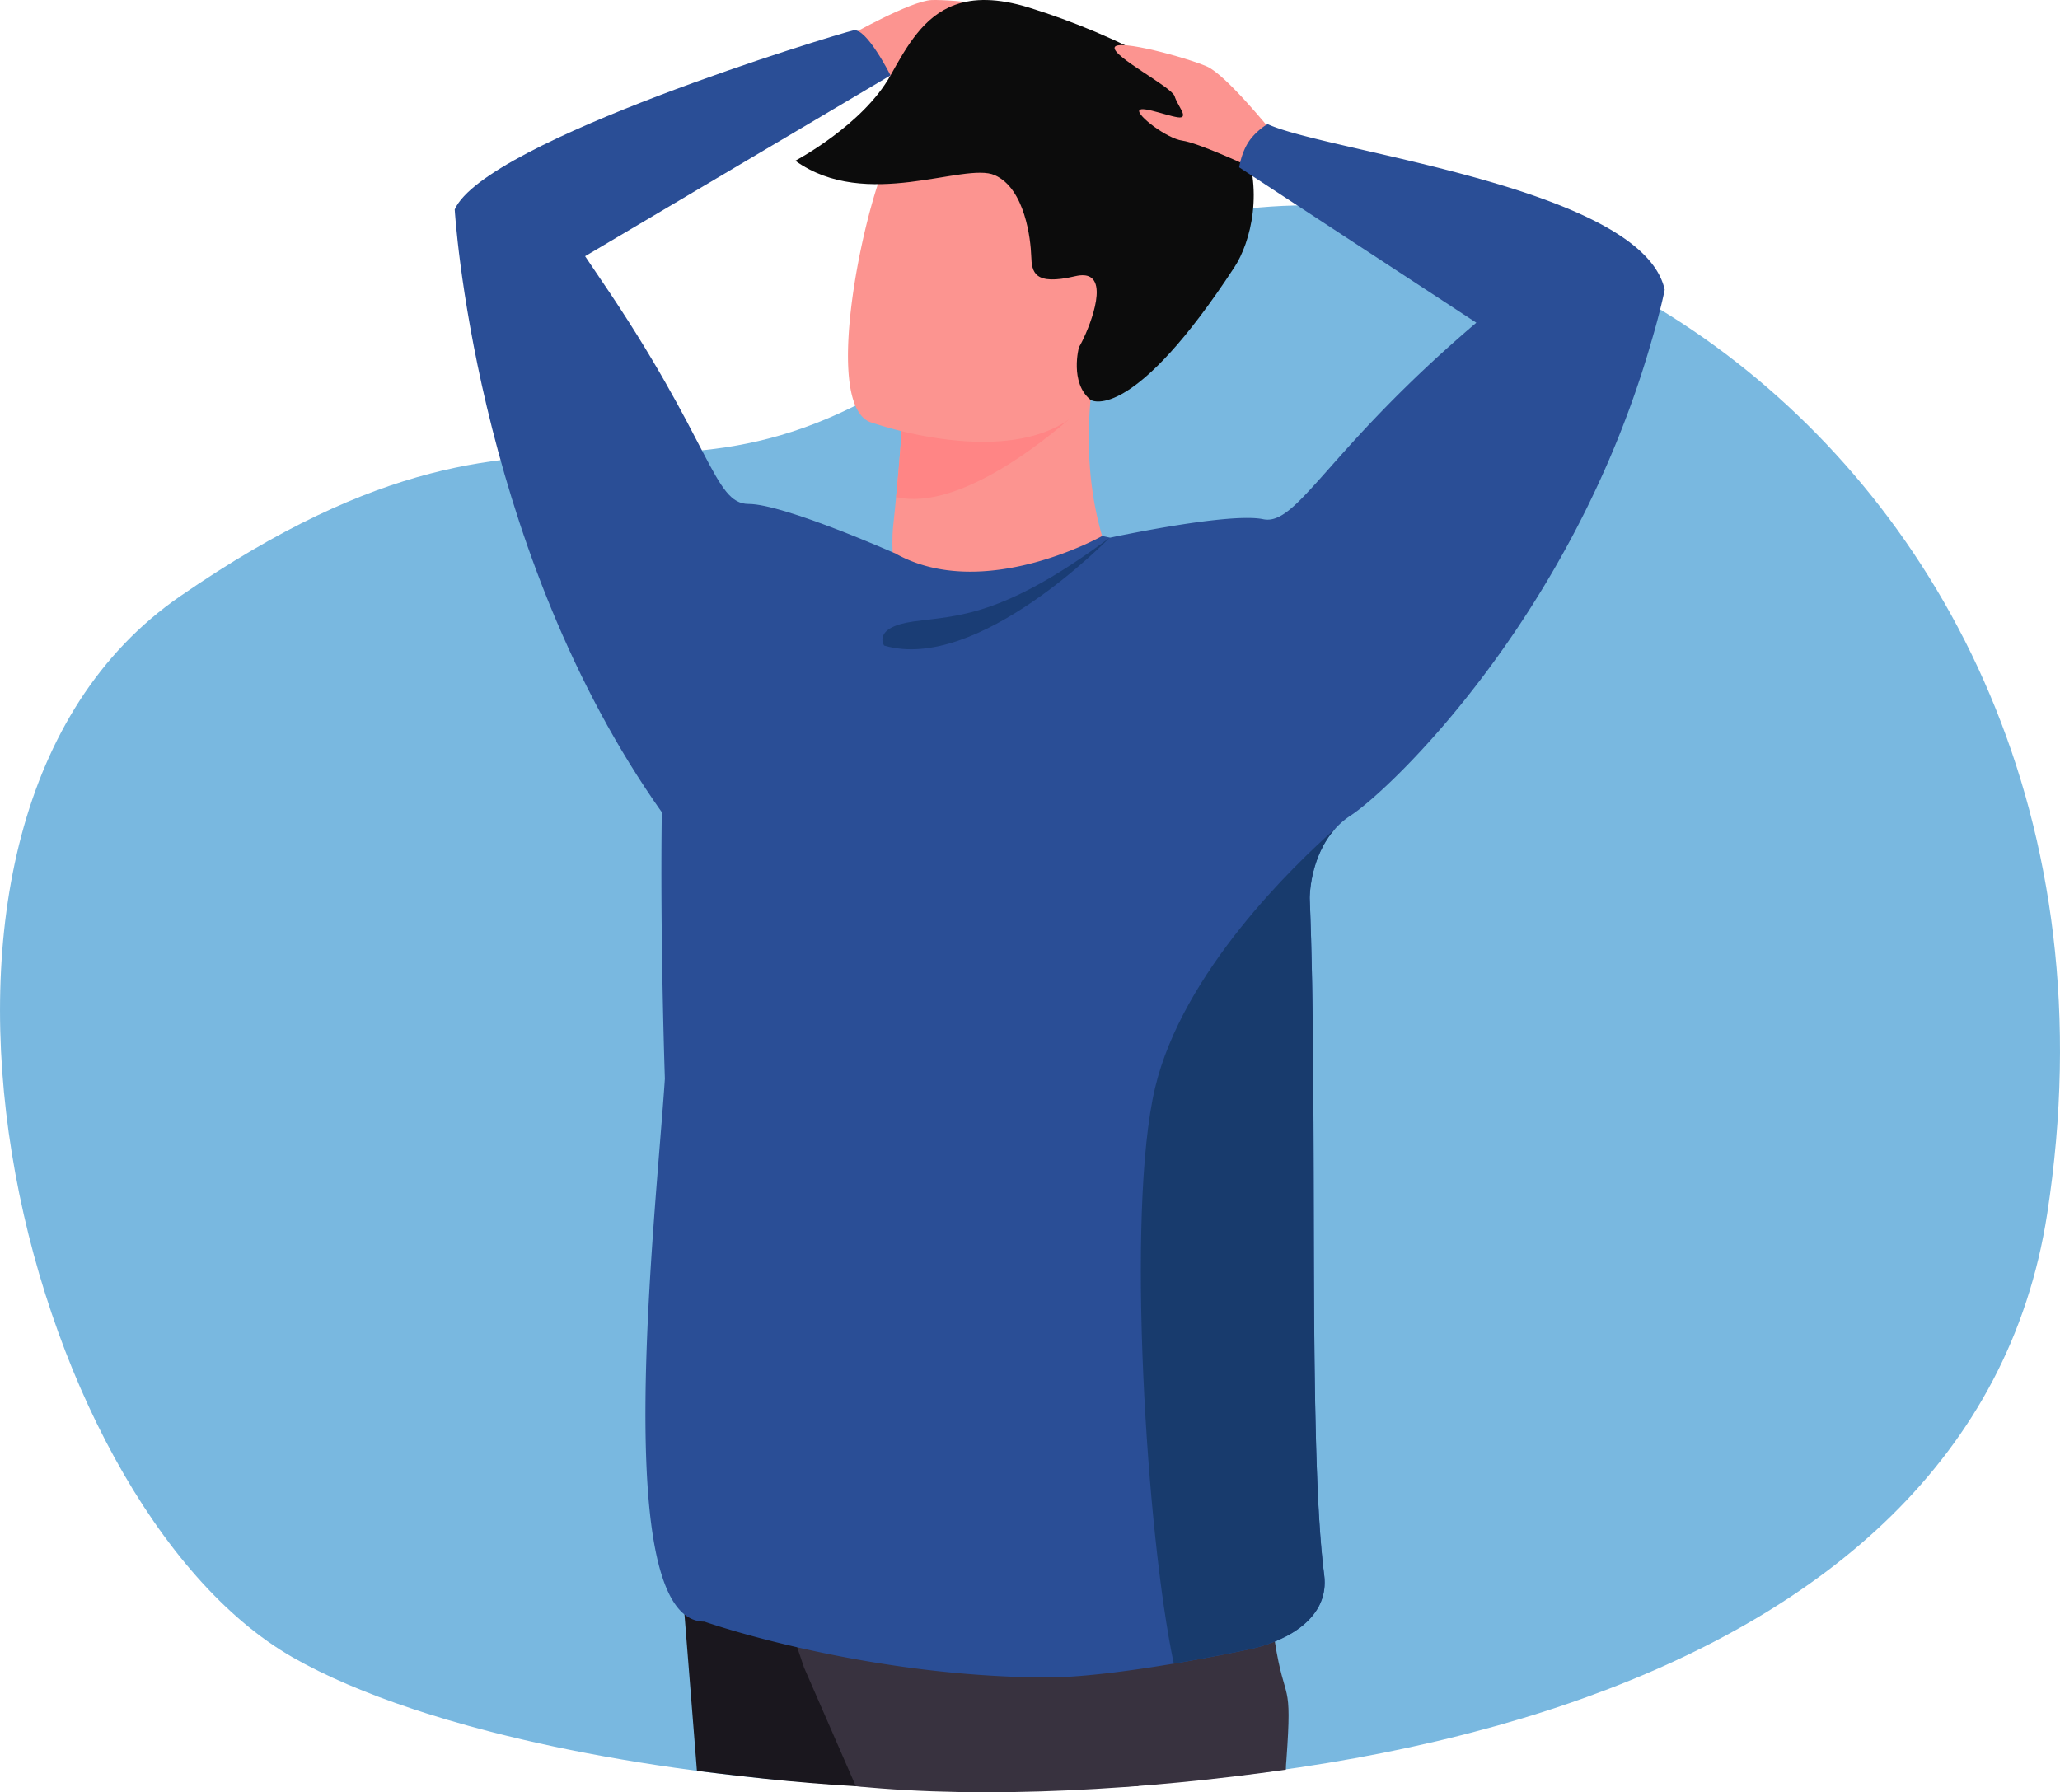
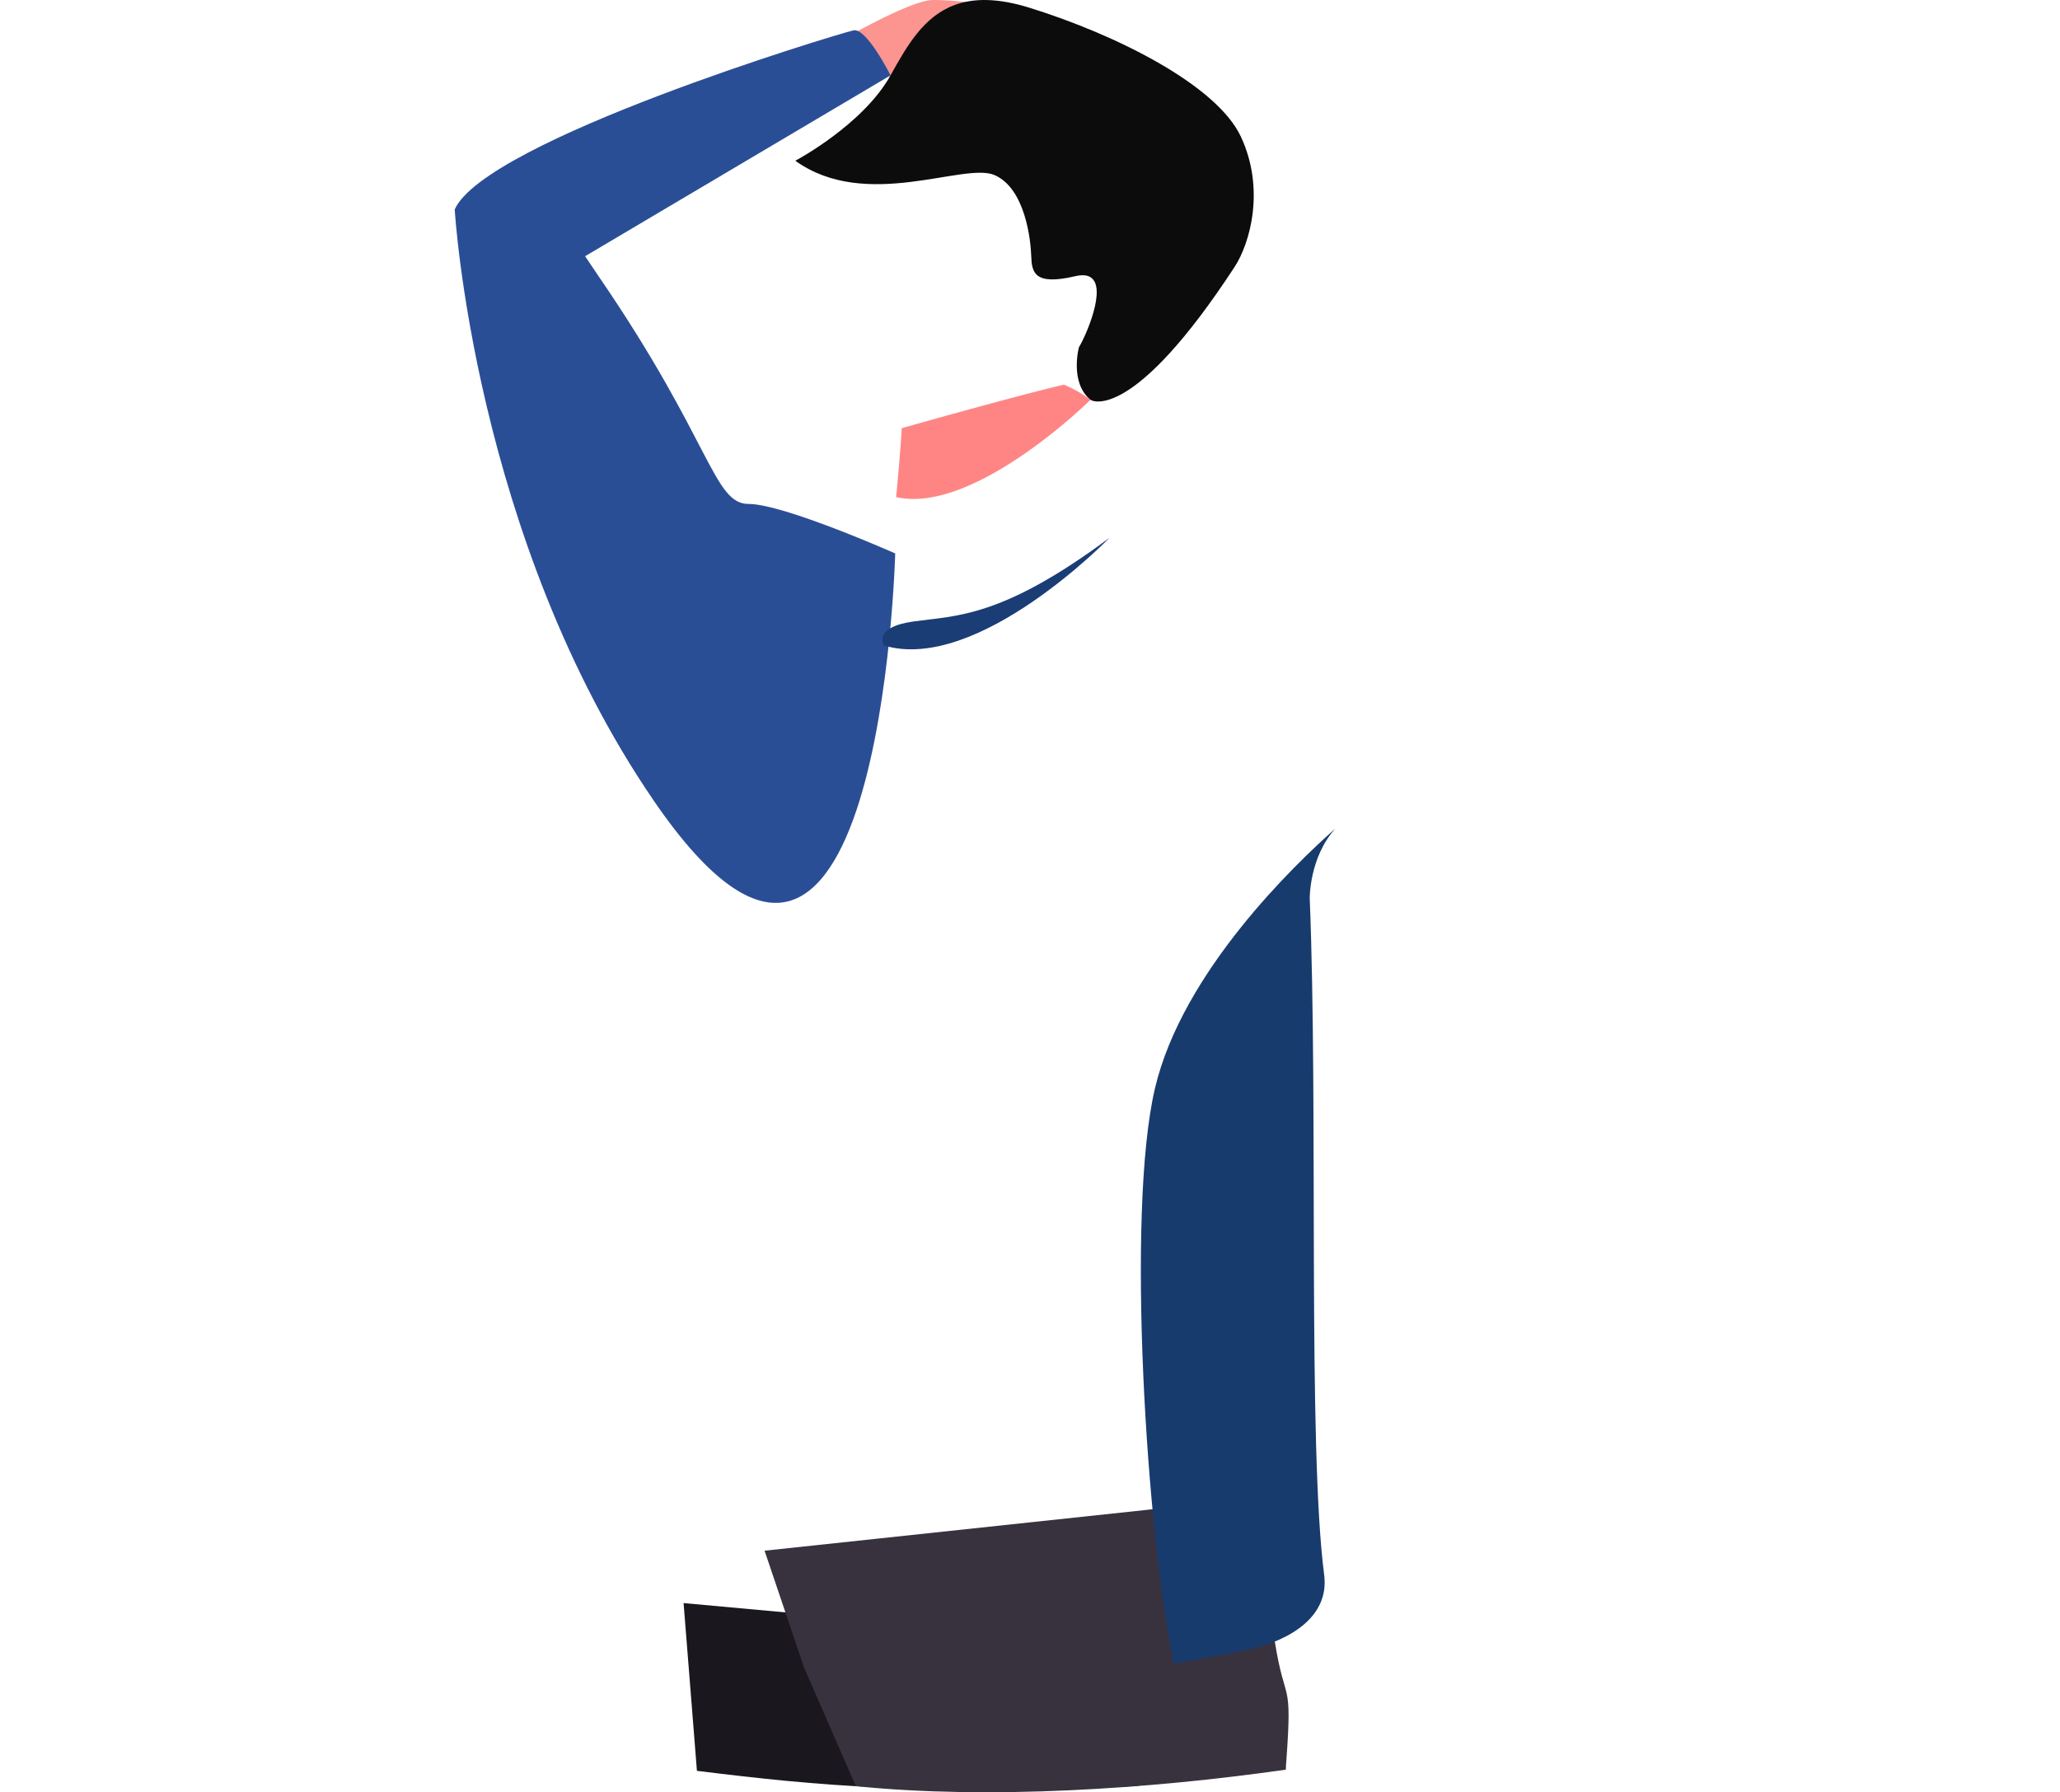
<svg xmlns="http://www.w3.org/2000/svg" id="Isolation_Mode" data-name="Isolation Mode" viewBox="0 0 2740.85 2384.89">
  <defs>
    <style>.cls-1{fill:#79b8e0;}.cls-2{fill:#1a171e;}.cls-3{fill:#38323f;}.cls-4{fill:#fc9490;}.cls-5{fill:#ff8585;}.cls-6{fill:#0c0c0c;}.cls-7{fill:#2a4e96;}.cls-8{fill:#1a3d75;}.cls-9{fill:#183b6d;}</style>
  </defs>
-   <path class="cls-1" d="M3538.15,1673.13c-50.31,325.55-295.39,528.39-612.57,642.89h0q-42.37,15.31-86.39,28.53-32.1,9.68-64.95,18.22l-6.48,1.7c-2,.54-4.06,1.05-6.1,1.57-94.53,24.09-193.09,41.7-293,53.59-50,6-100.35,10.47-150.69,13.64-94.44,6-188.9,7.23-281.16,4.42q-21.27-.66-42.37-1.59c-5.58-.24-11.15-.51-16.71-.78-48-2.4-95.23-5.88-141.39-10.37h0c-135-13.13-260.81-34.82-369.43-62.82h0q-29.88-7.71-58-16-13.11-3.9-25.79-7.9-9.66-3.06-19.1-6.19c-62.64-20.82-116.83-44-160.29-68.88C843,2056.64,618,1151.87,1054.28,851.07c535.37-369.11,634.34-9.52,1079.82-374.7C2663.93,42,3700.54,622.58,3538.15,1673.13Z" transform="translate(-814.37 -57.85)" />
  <path class="cls-2" d="M1723.87,2191s.43,5.32,1.22,15.23c1.26,15.82,3.46,43.39,6.36,79.85,1.37,17.14,2.89,36.23,4.54,57,.09,1.06.17,2.12.25,3.2.15,2,.31,4,.48,5.95q.78,9.86,1.6,20.17c.06,1,.14,1.9.22,2.85.15,1.85.31,3.72.44,5.62.08.94.16,1.91.23,2.88.22,2.72.45,5.48.66,8.25s.42,5.29.64,8c.19,2.52.4,5.07.6,7.62.13,1.46.25,2.93.34,4.42s.08.76.19,2.21c166,20.47,289.78,31.82,587.28,20.17,7.18-127.66,14.55-111.62,17.08-157.93,1-18.47,1.55-28.5,1.55-28.5l-488.2-44.59Z" transform="translate(-814.37 -57.85)" />
  <path class="cls-3" d="M1831.63,2121.3l27.72,82,15.71,46.48,9,26.78,69,158.09c175.63,17.75,387.54,4.35,572.14-22,.15-7.37.31-6.82.75-13.06,8-110.92-1.74-71.18-15.42-157.45-17.81-112.58-42.21-188.84-42.21-188.84l-120.56,12.87Z" transform="translate(-814.37 -57.85)" />
-   <path class="cls-4" d="M2021.16,905.32c53.49,28.17,105.69,29.93,150.94,20.32,41.4-8.71,77-27,102.26-43.16,26-16.6,41.26-31.07,41.26-31.07s-1.81-2.62-4.86-7.76c-15.8-27-63.71-124.19-42.39-280.32.28-2-15.19.86-38.55,6.38-69.52,16.46-209.28,56.1-215.46,57.86h-.24s-1.71,32.84-7.47,91.7c-.47,5.18-1,10.61-1.57,16.22-.72,6.9-1.43,14.23-2.28,21.75C1996.32,818.43,2021.16,905.32,2021.16,905.32Z" transform="translate(-814.37 -57.85)" />
  <path class="cls-4" d="M1944.09,105.45s82-46.35,109.67-47.51,125.58,9.28,123.72,21.66-90.07,20.93-98.06,30.9-25.39,18.24-18.22,23.09,53.9,4.15,55,11.64-47.87,21.46-68.12,16.49-91.55-.87-91.55-.87Z" transform="translate(-814.37 -57.85)" />
  <path class="cls-5" d="M2006.65,719.27c103.78,23.79,258.67-129.43,258.67-129.43a163.46,163.46,0,0,0-35.5-20.13c-69.52,16.46-209.28,56.1-215.46,57.86h-.24S2012.41,660.41,2006.65,719.27Z" transform="translate(-814.37 -57.85)" />
-   <path class="cls-4" d="M1971.39,619.28a528.29,528.29,0,0,0,97.08,22.63c79.57,10.74,184.19,4.4,217.05-91.86,55.36-162,126.08-259.18-36.83-325.34-87.21-35.43-143-37.3-180.89-23.79-32.93,11.67-52.34,35-67,58C1969.13,308.55,1905.49,590.91,1971.39,619.28Z" transform="translate(-814.37 -57.85)" />
  <path class="cls-6" d="M1872.54,271.75c94.33,67.79,224.82,1.14,265.37,19.18s47.8,86,48.53,107.53,3.57,39.83,58.59,26.9c9-2.1,15.51-1.48,20,1.2,22.82,13.54-6.34,79.18-15.14,93.38,0,0-12.66,47,15.43,69.91,3.4,2.73,58.59,26.86,191.6-176.68,20.9-31.95,40.86-103.93,8.57-173.23s-167-136.28-281.34-171.78c-42.84-13.31-74.59-12.82-99.44-3.71-41.44,15.15-63.54,54.31-85.46,93.65C1962.46,224.19,1872.54,271.75,1872.54,271.75Z" transform="translate(-814.37 -57.85)" />
  <path class="cls-7" d="M1684.32,1123.45c301.16,439.83,321.13-329.18,321.13-329.18s-148.36-65.86-195.11-65.85-49.34-83.3-197.59-300.13c0-.05-31.69-47-31.69-47l11.8,17.49L1999.23,158.1s-32.08-63.8-49.31-59.86c-24.12,5.51-489.47,146.6-530.55,238.29C1419.37,336.53,1444.72,773.51,1684.32,1123.45Z" transform="translate(-814.37 -57.85)" />
-   <path class="cls-4" d="M2504.88,230.89s-59.16-73.24-84.51-84.51-120.19-37.56-123-25.35,76.06,52.58,79.81,64.79,16.91,26.29,8.46,28.17-51.65-16-55.41-9.39,36.63,37.56,57.28,40.38S2473,277.84,2473,277.84Z" transform="translate(-814.37 -57.85)" />
-   <path class="cls-7" d="M1751.55,2215.66s205.9,72.42,451.91,74.33c48.11.38,116.15-8.95,172.64-18.42,57.72-9.75,103.35-19.65,103.35-19.65,49.44-11.42,104.07-42,96.74-98.36-22.17-171.3-7.85-620.07-19.22-900.35,0,0-.58-54.67,34.21-92.93.05,0,.1,0,.1-.09a104.07,104.07,0,0,1,20.08-17.09c52-33.88,294.92-263.85,400.13-630.64,12.42-41.82,17.47-67.52,17.75-68.94a.3.3,0,0,1,.05-.2h-.05c-29.83-136-447.25-183.14-527.91-220.11-1.18-.52-17.16,10.07-26,23.88-9.64,15-12.18,33.38-12.2,33.45l315.51,206.71c-198.61,169-237.92,271-283.65,261.47-44-9.13-192.05,22.13-203.66,24.6-3.47-.76-7-1.57-10.56-2.19,0,0-158,89-275.28,23.13,0,0-1.14.19-3.33.52-28.6,4.52-232.64,38.4-281.89,90.46-17,17.94-23.46,127-25.27,248-2.62,168.45,4,359.88,4,359.92C1687,1676.58,1624.64,2215.66,1751.55,2215.66Z" transform="translate(-814.37 -57.85)" />
  <path class="cls-8" d="M2290.52,773.51s-174.81,180.3-299.79,143.37c0,0-16.65-24.35,39.64-32.16S2147.41,880.11,2290.52,773.51Z" transform="translate(-814.37 -57.85)" />
  <path class="cls-9" d="M2376.1,2271.57c57.72-9.75,103.35-19.65,103.35-19.65,49.44-11.42,104.07-42,96.74-98.36-22.17-171.3-7.85-620.07-19.22-900.35,0,0-.58-54.67,34.21-92.93-54.53,48.16-203.47,191-240,345.23C2312.24,1670.1,2339.93,2101.27,2376.1,2271.57Z" transform="translate(-814.37 -57.85)" />
</svg>